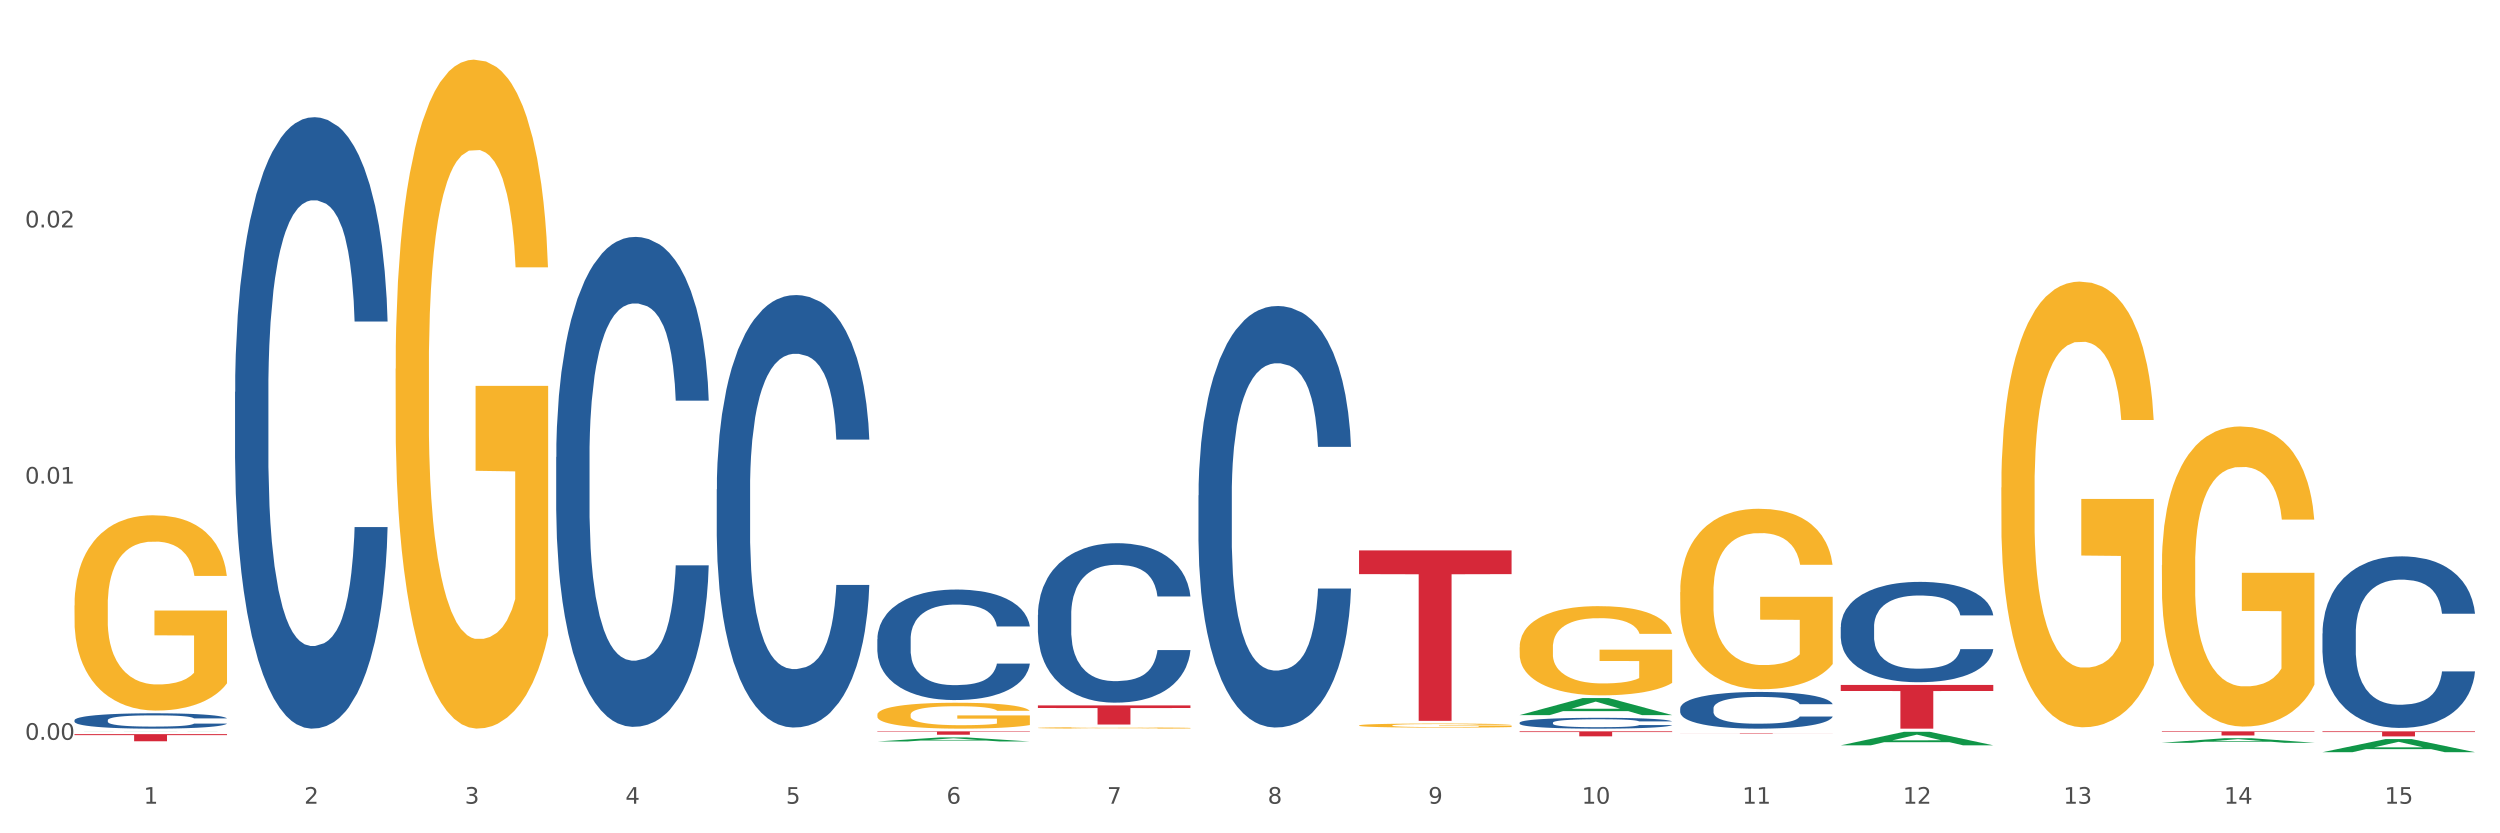
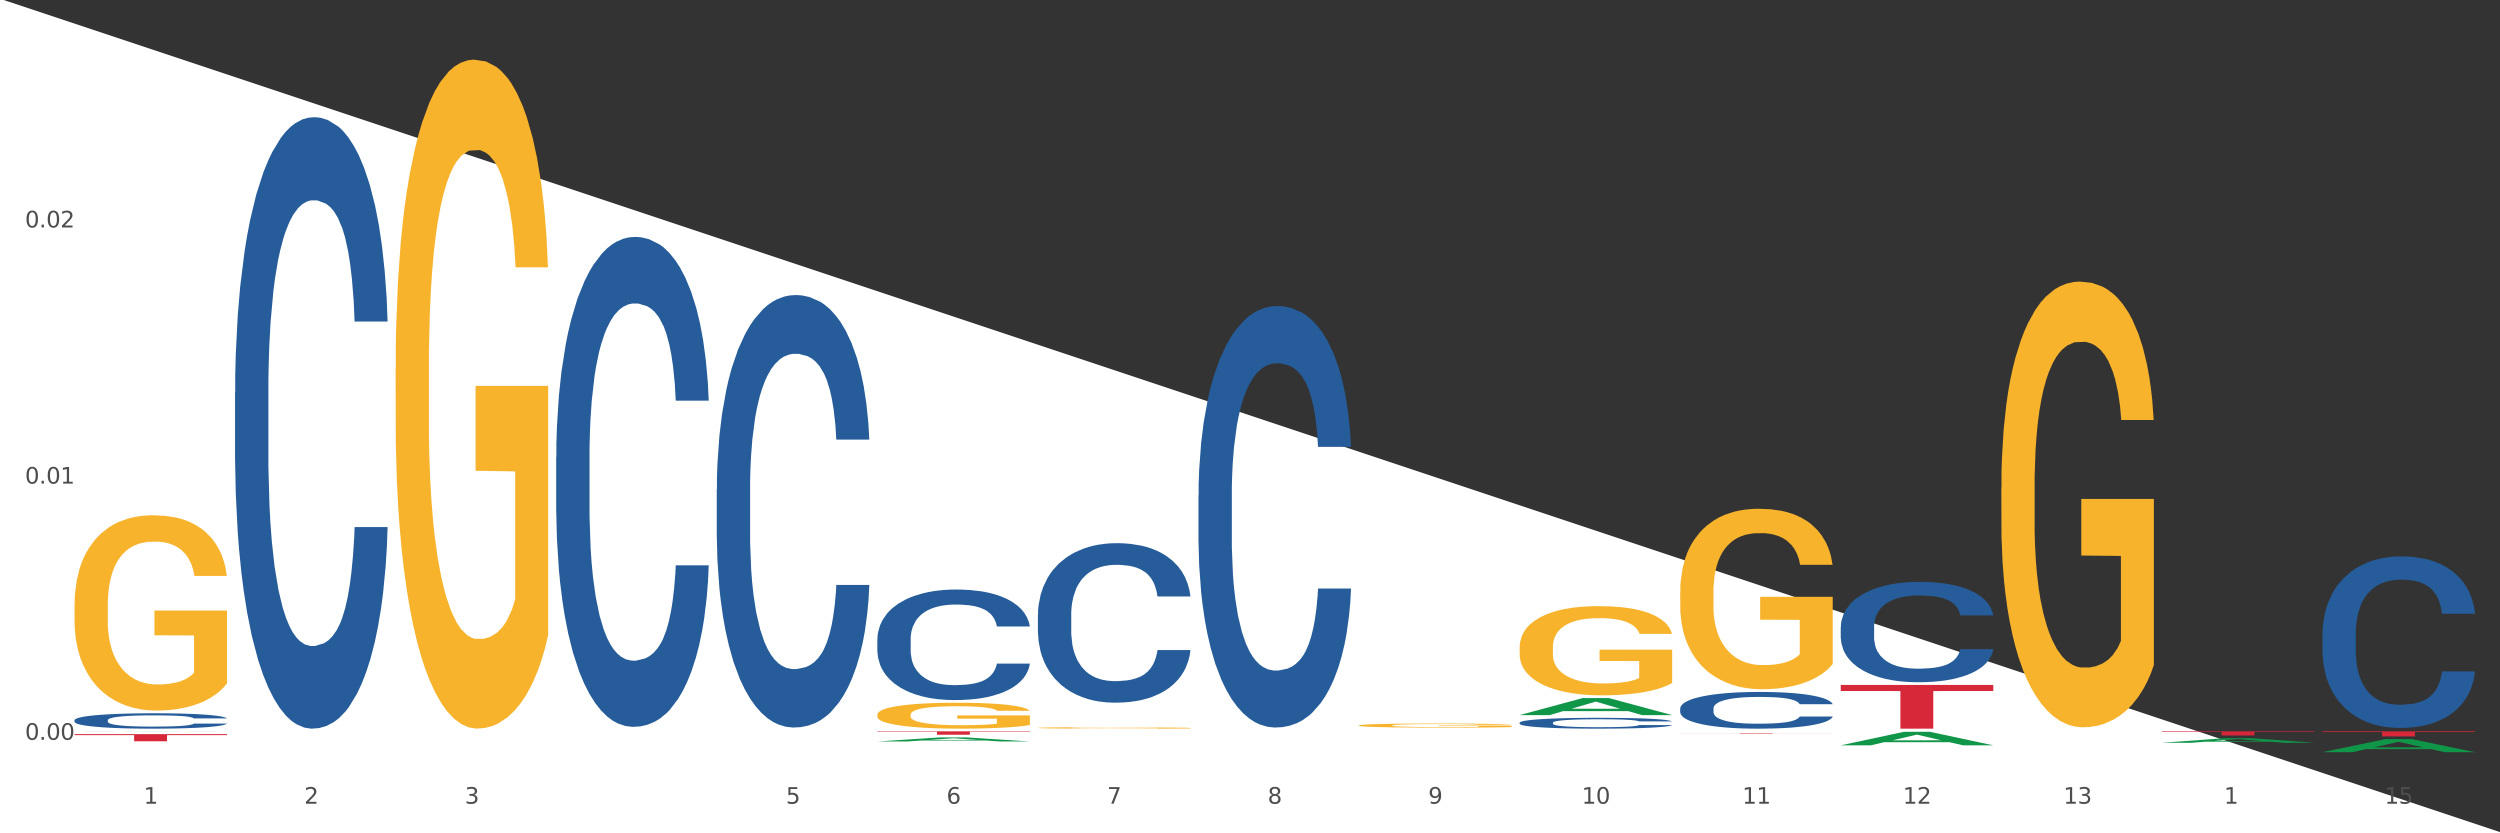
<svg xmlns="http://www.w3.org/2000/svg" xmlns:xlink="http://www.w3.org/1999/xlink" width="1080pt" height="360pt" viewBox="0 0 1080 360" version="1.1">
  <rect x="0" y="0" width="1080" height="360" fill="#333333" stroke="none" />
  <defs>
    <style type="text/css">*{stroke-linejoin: round; stroke-linecap: butt}</style>
  </defs>
  <g id="figure_1">
    <g id="patch_1">
-       <path d="M 0 360  L 1080 360  L 1080 0  L 0 0  z " style="fill: #ffffff; stroke: #ffffff; stroke-linejoin: miter" />
+       <path d="M 0 360  L 1080 360  L 0 0  z " style="fill: #ffffff; stroke: #ffffff; stroke-linejoin: miter" />
    </g>
    <g id="axes_1">
      <g id="matplotlib.axis_1">
        <g id="xtick_1">
          <g id="text_1">
            <g style="fill: #4d4d4d" transform="translate(62.07 347.204) scale(0.096 -0.096)">
              <defs>
                <path id="DejaVuSans-31" d="M 794 531  L 1825 531  L 1825 4091  L 703 3866  L 703 4441  L 1819 4666  L 2450 4666  L 2450 531  L 3481 531  L 3481 0  L 794 0  L 794 531  z " transform="scale(0.016)" />
              </defs>
              <use xlink:href="#DejaVuSans-31" />
            </g>
          </g>
        </g>
        <g id="xtick_2">
          <g id="text_2">
            <g style="fill: #4d4d4d" transform="translate(131.436 347.204) scale(0.096 -0.096)">
              <defs>
                <path id="DejaVuSans-32" d="M 1228 531  L 3431 531  L 3431 0  L 469 0  L 469 531  Q 828 903 1448 1529  Q 2069 2156 2228 2338  Q 2531 2678 2651 2914  Q 2772 3150 2772 3378  Q 2772 3750 2511 3984  Q 2250 4219 1831 4219  Q 1534 4219 1204 4116  Q 875 4013 500 3803  L 500 4441  Q 881 4594 1212 4672  Q 1544 4750 1819 4750  Q 2544 4750 2975 4387  Q 3406 4025 3406 3419  Q 3406 3131 3298 2873  Q 3191 2616 2906 2266  Q 2828 2175 2409 1742  Q 1991 1309 1228 531  z " transform="scale(0.016)" />
              </defs>
              <use xlink:href="#DejaVuSans-32" />
            </g>
          </g>
        </g>
        <g id="xtick_3">
          <g id="text_3">
            <g style="fill: #4d4d4d" transform="translate(200.802 347.204) scale(0.096 -0.096)">
              <defs>
                <path id="DejaVuSans-33" d="M 2597 2516  Q 3050 2419 3304 2112  Q 3559 1806 3559 1356  Q 3559 666 3084 287  Q 2609 -91 1734 -91  Q 1441 -91 1130 -33  Q 819 25 488 141  L 488 750  Q 750 597 1062 519  Q 1375 441 1716 441  Q 2309 441 2620 675  Q 2931 909 2931 1356  Q 2931 1769 2642 2001  Q 2353 2234 1838 2234  L 1294 2234  L 1294 2753  L 1863 2753  Q 2328 2753 2575 2939  Q 2822 3125 2822 3475  Q 2822 3834 2567 4026  Q 2313 4219 1838 4219  Q 1578 4219 1281 4162  Q 984 4106 628 3988  L 628 4550  Q 988 4650 1302 4700  Q 1616 4750 1894 4750  Q 2613 4750 3031 4423  Q 3450 4097 3450 3541  Q 3450 3153 3228 2886  Q 3006 2619 2597 2516  z " transform="scale(0.016)" />
              </defs>
              <use xlink:href="#DejaVuSans-33" />
            </g>
          </g>
        </g>
        <g id="xtick_4">
          <g id="text_4">
            <g style="fill: #4d4d4d" transform="translate(270.169 347.204) scale(0.096 -0.096)">
              <defs>
-                 <path id="DejaVuSans-34" d="M 2419 4116  L 825 1625  L 2419 1625  L 2419 4116  z M 2253 4666  L 3047 4666  L 3047 1625  L 3713 1625  L 3713 1100  L 3047 1100  L 3047 0  L 2419 0  L 2419 1100  L 313 1100  L 313 1709  L 2253 4666  z " transform="scale(0.016)" />
-               </defs>
+                 </defs>
              <use xlink:href="#DejaVuSans-34" />
            </g>
          </g>
        </g>
        <g id="xtick_5">
          <g id="text_5">
            <g style="fill: #4d4d4d" transform="translate(339.535 347.204) scale(0.096 -0.096)">
              <defs>
                <path id="DejaVuSans-35" d="M 691 4666  L 3169 4666  L 3169 4134  L 1269 4134  L 1269 2991  Q 1406 3038 1543 3061  Q 1681 3084 1819 3084  Q 2600 3084 3056 2656  Q 3513 2228 3513 1497  Q 3513 744 3044 326  Q 2575 -91 1722 -91  Q 1428 -91 1123 -41  Q 819 9 494 109  L 494 744  Q 775 591 1075 516  Q 1375 441 1709 441  Q 2250 441 2565 725  Q 2881 1009 2881 1497  Q 2881 1984 2565 2268  Q 2250 2553 1709 2553  Q 1456 2553 1204 2497  Q 953 2441 691 2322  L 691 4666  z " transform="scale(0.016)" />
              </defs>
              <use xlink:href="#DejaVuSans-35" />
            </g>
          </g>
        </g>
        <g id="xtick_6">
          <g id="text_6">
            <g style="fill: #4d4d4d" transform="translate(408.901 347.204) scale(0.096 -0.096)">
              <defs>
                <path id="DejaVuSans-36" d="M 2113 2584  Q 1688 2584 1439 2293  Q 1191 2003 1191 1497  Q 1191 994 1439 701  Q 1688 409 2113 409  Q 2538 409 2786 701  Q 3034 994 3034 1497  Q 3034 2003 2786 2293  Q 2538 2584 2113 2584  z M 3366 4563  L 3366 3988  Q 3128 4100 2886 4159  Q 2644 4219 2406 4219  Q 1781 4219 1451 3797  Q 1122 3375 1075 2522  Q 1259 2794 1537 2939  Q 1816 3084 2150 3084  Q 2853 3084 3261 2657  Q 3669 2231 3669 1497  Q 3669 778 3244 343  Q 2819 -91 2113 -91  Q 1303 -91 875 529  Q 447 1150 447 2328  Q 447 3434 972 4092  Q 1497 4750 2381 4750  Q 2619 4750 2861 4703  Q 3103 4656 3366 4563  z " transform="scale(0.016)" />
              </defs>
              <use xlink:href="#DejaVuSans-36" />
            </g>
          </g>
        </g>
        <g id="xtick_7">
          <g id="text_7">
            <g style="fill: #4d4d4d" transform="translate(478.267 347.204) scale(0.096 -0.096)">
              <defs>
                <path id="DejaVuSans-37" d="M 525 4666  L 3525 4666  L 3525 4397  L 1831 0  L 1172 0  L 2766 4134  L 525 4134  L 525 4666  z " transform="scale(0.016)" />
              </defs>
              <use xlink:href="#DejaVuSans-37" />
            </g>
          </g>
        </g>
        <g id="xtick_8">
          <g id="text_8">
            <g style="fill: #4d4d4d" transform="translate(547.634 347.204) scale(0.096 -0.096)">
              <defs>
                <path id="DejaVuSans-38" d="M 2034 2216  Q 1584 2216 1326 1975  Q 1069 1734 1069 1313  Q 1069 891 1326 650  Q 1584 409 2034 409  Q 2484 409 2743 651  Q 3003 894 3003 1313  Q 3003 1734 2745 1975  Q 2488 2216 2034 2216  z M 1403 2484  Q 997 2584 770 2862  Q 544 3141 544 3541  Q 544 4100 942 4425  Q 1341 4750 2034 4750  Q 2731 4750 3128 4425  Q 3525 4100 3525 3541  Q 3525 3141 3298 2862  Q 3072 2584 2669 2484  Q 3125 2378 3379 2068  Q 3634 1759 3634 1313  Q 3634 634 3220 271  Q 2806 -91 2034 -91  Q 1263 -91 848 271  Q 434 634 434 1313  Q 434 1759 690 2068  Q 947 2378 1403 2484  z M 1172 3481  Q 1172 3119 1398 2916  Q 1625 2713 2034 2713  Q 2441 2713 2670 2916  Q 2900 3119 2900 3481  Q 2900 3844 2670 4047  Q 2441 4250 2034 4250  Q 1625 4250 1398 4047  Q 1172 3844 1172 3481  z " transform="scale(0.016)" />
              </defs>
              <use xlink:href="#DejaVuSans-38" />
            </g>
          </g>
        </g>
        <g id="xtick_9">
          <g id="text_9">
            <g style="fill: #4d4d4d" transform="translate(617 347.204) scale(0.096 -0.096)">
              <defs>
                <path id="DejaVuSans-39" d="M 703 97  L 703 672  Q 941 559 1184 500  Q 1428 441 1663 441  Q 2288 441 2617 861  Q 2947 1281 2994 2138  Q 2813 1869 2534 1725  Q 2256 1581 1919 1581  Q 1219 1581 811 2004  Q 403 2428 403 3163  Q 403 3881 828 4315  Q 1253 4750 1959 4750  Q 2769 4750 3195 4129  Q 3622 3509 3622 2328  Q 3622 1225 3098 567  Q 2575 -91 1691 -91  Q 1453 -91 1209 -44  Q 966 3 703 97  z M 1959 2075  Q 2384 2075 2632 2365  Q 2881 2656 2881 3163  Q 2881 3666 2632 3958  Q 2384 4250 1959 4250  Q 1534 4250 1286 3958  Q 1038 3666 1038 3163  Q 1038 2656 1286 2365  Q 1534 2075 1959 2075  z " transform="scale(0.016)" />
              </defs>
              <use xlink:href="#DejaVuSans-39" />
            </g>
          </g>
        </g>
        <g id="xtick_10">
          <g id="text_10">
            <g style="fill: #4d4d4d" transform="translate(683.312 347.204) scale(0.096 -0.096)">
              <defs>
                <path id="DejaVuSans-30" d="M 2034 4250  Q 1547 4250 1301 3770  Q 1056 3291 1056 2328  Q 1056 1369 1301 889  Q 1547 409 2034 409  Q 2525 409 2770 889  Q 3016 1369 3016 2328  Q 3016 3291 2770 3770  Q 2525 4250 2034 4250  z M 2034 4750  Q 2819 4750 3233 4129  Q 3647 3509 3647 2328  Q 3647 1150 3233 529  Q 2819 -91 2034 -91  Q 1250 -91 836 529  Q 422 1150 422 2328  Q 422 3509 836 4129  Q 1250 4750 2034 4750  z " transform="scale(0.016)" />
              </defs>
              <use xlink:href="#DejaVuSans-31" />
              <use xlink:href="#DejaVuSans-30" transform="translate(63.623 0)" />
            </g>
          </g>
        </g>
        <g id="xtick_11">
          <g id="text_11">
            <g style="fill: #4d4d4d" transform="translate(752.678 347.204) scale(0.096 -0.096)">
              <use xlink:href="#DejaVuSans-31" />
              <use xlink:href="#DejaVuSans-31" transform="translate(63.623 0)" />
            </g>
          </g>
        </g>
        <g id="xtick_12">
          <g id="text_12">
            <g style="fill: #4d4d4d" transform="translate(822.044 347.204) scale(0.096 -0.096)">
              <use xlink:href="#DejaVuSans-31" />
              <use xlink:href="#DejaVuSans-32" transform="translate(63.623 0)" />
            </g>
          </g>
        </g>
        <g id="xtick_13">
          <g id="text_13">
            <g style="fill: #4d4d4d" transform="translate(891.411 347.204) scale(0.096 -0.096)">
              <use xlink:href="#DejaVuSans-31" />
              <use xlink:href="#DejaVuSans-33" transform="translate(63.623 0)" />
            </g>
          </g>
        </g>
        <g id="xtick_14">
          <g id="text_14">
            <g style="fill: #4d4d4d" transform="translate(960.777 347.204) scale(0.096 -0.096)">
              <use xlink:href="#DejaVuSans-31" />
              <use xlink:href="#DejaVuSans-34" transform="translate(63.623 0)" />
            </g>
          </g>
        </g>
        <g id="xtick_15">
          <g id="text_15">
            <g style="fill: #4d4d4d" transform="translate(1030.143 347.204) scale(0.096 -0.096)">
              <use xlink:href="#DejaVuSans-31" />
              <use xlink:href="#DejaVuSans-35" transform="translate(63.623 0)" />
            </g>
          </g>
        </g>
        <g id="xtick_16" />
        <g id="xtick_17" />
        <g id="xtick_18" />
        <g id="xtick_19" />
        <g id="xtick_20" />
        <g id="xtick_21" />
        <g id="xtick_22" />
        <g id="xtick_23" />
        <g id="xtick_24" />
        <g id="xtick_25" />
        <g id="xtick_26" />
        <g id="xtick_27" />
        <g id="xtick_28" />
        <g id="xtick_29" />
      </g>
      <g id="matplotlib.axis_2">
        <g id="ytick_1">
          <g id="text_16">
            <g style="fill: #4d4d4d" transform="translate(10.8 319.589) scale(0.096 -0.096)">
              <defs>
                <path id="DejaVuSans-2e" d="M 684 794  L 1344 794  L 1344 0  L 684 0  L 684 794  z " transform="scale(0.016)" />
              </defs>
              <use xlink:href="#DejaVuSans-30" />
              <use xlink:href="#DejaVuSans-2e" transform="translate(63.623 0)" />
              <use xlink:href="#DejaVuSans-30" transform="translate(95.41 0)" />
              <use xlink:href="#DejaVuSans-30" transform="translate(159.033 0)" />
            </g>
          </g>
        </g>
        <g id="ytick_2">
          <g id="text_17">
            <g style="fill: #4d4d4d" transform="translate(10.8 208.922) scale(0.096 -0.096)">
              <use xlink:href="#DejaVuSans-30" />
              <use xlink:href="#DejaVuSans-2e" transform="translate(63.623 0)" />
              <use xlink:href="#DejaVuSans-30" transform="translate(95.41 0)" />
              <use xlink:href="#DejaVuSans-31" transform="translate(159.033 0)" />
            </g>
          </g>
        </g>
        <g id="ytick_3">
          <g id="text_18">
            <g style="fill: #4d4d4d" transform="translate(10.8 98.254) scale(0.096 -0.096)">
              <use xlink:href="#DejaVuSans-30" />
              <use xlink:href="#DejaVuSans-2e" transform="translate(63.623 0)" />
              <use xlink:href="#DejaVuSans-30" transform="translate(95.41 0)" />
              <use xlink:href="#DejaVuSans-32" transform="translate(159.033 0)" />
            </g>
          </g>
        </g>
        <g id="ytick_4" />
        <g id="ytick_5" />
        <g id="ytick_6" />
      </g>
      <g id="PolyCollection_1">
        <path d="M 32.175 315.986  L 32.243 315.986  L 59.417 315.941  L 70.695 315.941  L 98.073 315.986  L 85.029 315.986  L 79.119 315.976  L 51.061 315.976  L 50.857 315.976  L 45.151 315.986  L 32.175 315.986  L 32.175 315.986  L 54.594 315.969  L 75.586 315.969  L 65.192 315.951  L 65.056 315.951  L 64.92 315.951  L 54.526 315.969  L 54.594 315.969  L 32.175 315.986  z " clip-path="url(#pd1d9e67164)" style="fill: #109648" />
        <path d="M 379.006 308.761  L 379.084 308.751  L 379.084 308.383  L 379.24 308.066  L 380.018 307.299  L 381.185 306.666  L 382.04 306.328  L 382.896 306.053  L 383.908 305.777  L 385.152 305.49  L 387.409 305.071  L 388.809 304.857  L 390.521 304.632  L 393.633 304.305  L 395.889 304.121  L 398.223 303.968  L 402.035 303.784  L 404.525 303.702  L 407.17 303.641  L 410.36 303.6  L 412.772 303.589  L 418.062 303.62  L 422.575 303.712  L 424.753 303.784  L 427.554 303.906  L 429.032 303.988  L 431.444 304.152  L 433.934 304.366  L 435.646 304.55  L 438.213 304.898  L 440.158 305.245  L 441.948 305.674  L 442.881 305.971  L 443.581 306.247  L 444.204 306.564  L 444.826 307.064  L 430.822 307.064  L 430.277 306.707  L 429.422 306.369  L 428.177 306.042  L 427.087 305.838  L 425.22 305.582  L 423.509 305.419  L 421.719 305.296  L 419.541 305.194  L 417.829 305.143  L 415.417 305.102  L 410.671 305.112  L 407.481 305.194  L 405.303 305.296  L 403.903 305.388  L 402.658 305.49  L 401.257 305.634  L 399.624 305.848  L 398.456 306.042  L 397.289 306.288  L 396.356 306.533  L 395.5 306.819  L 394.8 307.126  L 394.255 307.442  L 393.788 307.831  L 393.399 308.475  L 393.399 309.875  L 393.555 310.192  L 393.944 310.611  L 394.411 310.928  L 395.189 311.306  L 395.889 311.561  L 397.212 311.929  L 398.69 312.236  L 399.857 312.43  L 401.024 312.593  L 403.047 312.818  L 405.303 313.002  L 407.248 313.115  L 409.893 313.217  L 411.683 313.258  L 413.239 313.278  L 417.051 313.278  L 419.774 313.248  L 422.808 313.176  L 425.142 313.084  L 427.087 312.972  L 429.266 312.788  L 430.666 312.614  L 430.666 310.478  L 413.55 310.468  L 413.55 309.047  L 444.904 309.047  L 444.904 313.217  L 443.581 313.432  L 442.103 313.626  L 440.547 313.799  L 438.213 314.014  L 435.412 314.218  L 432.923 314.362  L 430.277 314.484  L 427.165 314.597  L 423.12 314.699  L 420.63 314.74  L 417.518 314.77  L 413.861 314.781  L 410.671 314.76  L 407.559 314.709  L 404.292 314.617  L 401.102 314.484  L 398.69 314.351  L 396.278 314.188  L 393.711 313.973  L 391.688 313.769  L 390.132 313.585  L 388.42 313.35  L 386.553 313.043  L 385.152 312.767  L 383.908 312.481  L 382.585 312.113  L 381.651 311.796  L 380.718 311.398  L 380.173 311.101  L 379.551 310.641  L 379.084 309.998  L 379.006 308.761  z " clip-path="url(#pd1d9e67164)" style="fill: #f7b32b" />
        <path d="M 379.006 315.941  L 444.904 315.941  L 444.904 316.143  L 418.982 316.144  L 418.982 317.391  L 404.772 317.391  L 404.772 316.144  L 379.006 316.143  L 379.006 315.943  L 379.006 315.941  z " clip-path="url(#pd1d9e67164)" style="fill: #d62839" />
        <path d="M 587.105 313.387  L 587.183 313.385  L 587.183 313.327  L 587.338 313.277  L 588.116 313.156  L 589.283 313.056  L 590.139 313.002  L 590.995 312.959  L 592.006 312.915  L 593.251 312.87  L 595.507 312.804  L 596.908 312.77  L 598.619 312.734  L 601.731 312.683  L 603.988 312.654  L 606.322 312.629  L 610.134 312.6  L 612.624 312.587  L 615.269 312.578  L 618.459 312.571  L 620.871 312.57  L 626.161 312.575  L 630.674 312.589  L 632.852 312.6  L 635.653 312.62  L 637.131 312.633  L 639.543 312.658  L 642.033 312.692  L 643.744 312.721  L 646.312 312.776  L 648.257 312.831  L 650.046 312.899  L 650.98 312.946  L 651.68 312.989  L 652.302 313.039  L 652.925 313.119  L 638.921 313.119  L 638.376 313.062  L 637.52 313.009  L 636.275 312.957  L 635.186 312.925  L 633.319 312.884  L 631.607 312.859  L 629.818 312.839  L 627.639 312.823  L 625.928 312.815  L 623.516 312.809  L 618.77 312.81  L 615.58 312.823  L 613.402 312.839  L 612.001 312.854  L 610.756 312.87  L 609.356 312.893  L 607.722 312.926  L 606.555 312.957  L 605.388 312.996  L 604.455 313.035  L 603.599 313.08  L 602.898 313.128  L 602.354 313.178  L 601.887 313.24  L 601.498 313.341  L 601.498 313.563  L 601.654 313.613  L 602.043 313.679  L 602.509 313.729  L 603.287 313.789  L 603.988 313.829  L 605.31 313.887  L 606.789 313.936  L 607.956 313.966  L 609.123 313.992  L 611.145 314.028  L 613.402 314.057  L 615.347 314.074  L 617.992 314.091  L 619.781 314.097  L 621.337 314.1  L 625.15 314.1  L 627.873 314.095  L 630.907 314.084  L 633.241 314.07  L 635.186 314.052  L 637.365 314.023  L 638.765 313.995  L 638.765 313.658  L 621.649 313.656  L 621.649 313.432  L 653.003 313.432  L 653.003 314.091  L 651.68 314.124  L 650.202 314.155  L 648.646 314.183  L 646.312 314.216  L 643.511 314.249  L 641.021 314.271  L 638.376 314.291  L 635.264 314.308  L 631.218 314.325  L 628.729 314.331  L 625.617 314.336  L 621.96 314.338  L 618.77 314.334  L 615.658 314.326  L 612.39 314.312  L 609.2 314.291  L 606.789 314.27  L 604.377 314.244  L 601.809 314.21  L 599.786 314.178  L 598.23 314.149  L 596.519 314.112  L 594.652 314.063  L 593.251 314.019  L 592.006 313.974  L 590.684 313.916  L 589.75 313.866  L 588.816 313.803  L 588.272 313.756  L 587.649 313.684  L 587.183 313.582  L 587.105 313.387  z " clip-path="url(#pd1d9e67164)" style="fill: #f7b32b" />
        <path d="M 656.471 279.662  L 656.549 279.627  L 656.549 278.36  L 656.704 277.269  L 657.482 274.629  L 658.649 272.446  L 659.505 271.285  L 660.361 270.334  L 661.372 269.384  L 662.617 268.398  L 664.874 266.955  L 666.274 266.216  L 667.986 265.441  L 671.098 264.315  L 673.354 263.681  L 675.688 263.153  L 679.5 262.52  L 681.99 262.238  L 684.635 262.027  L 687.825 261.886  L 690.237 261.851  L 695.527 261.956  L 700.04 262.273  L 702.218 262.52  L 705.019 262.942  L 706.497 263.224  L 708.909 263.787  L 711.399 264.526  L 713.111 265.16  L 715.678 266.356  L 717.623 267.553  L 719.412 269.032  L 720.346 270.053  L 721.046 271.003  L 721.669 272.094  L 722.291 273.819  L 708.287 273.819  L 707.742 272.587  L 706.886 271.425  L 705.642 270.299  L 704.552 269.595  L 702.685 268.715  L 700.973 268.152  L 699.184 267.729  L 697.006 267.377  L 695.294 267.201  L 692.882 267.06  L 688.136 267.096  L 684.946 267.377  L 682.768 267.729  L 681.367 268.046  L 680.123 268.398  L 678.722 268.891  L 677.088 269.63  L 675.921 270.299  L 674.754 271.144  L 673.821 271.989  L 672.965 272.974  L 672.265 274.03  L 671.72 275.121  L 671.253 276.459  L 670.864 278.677  L 670.864 283.499  L 671.02 284.59  L 671.409 286.034  L 671.876 287.125  L 672.654 288.427  L 673.354 289.307  L 674.677 290.575  L 676.155 291.631  L 677.322 292.299  L 678.489 292.863  L 680.512 293.637  L 682.768 294.271  L 684.713 294.658  L 687.358 295.01  L 689.148 295.151  L 690.704 295.221  L 694.516 295.221  L 697.239 295.116  L 700.273 294.869  L 702.607 294.552  L 704.552 294.165  L 706.731 293.531  L 708.131 292.933  L 708.131 285.576  L 691.015 285.541  L 691.015 280.648  L 722.369 280.648  L 722.369 295.01  L 721.046 295.749  L 719.568 296.418  L 718.012 297.016  L 715.678 297.756  L 712.877 298.46  L 710.387 298.952  L 707.742 299.375  L 704.63 299.762  L 700.584 300.114  L 698.095 300.255  L 694.983 300.36  L 691.326 300.396  L 688.136 300.325  L 685.024 300.149  L 681.756 299.832  L 678.567 299.375  L 676.155 298.917  L 673.743 298.354  L 671.175 297.615  L 669.153 296.911  L 667.597 296.277  L 665.885 295.468  L 664.018 294.412  L 662.617 293.461  L 661.372 292.475  L 660.05 291.208  L 659.116 290.117  L 658.183 288.744  L 657.638 287.723  L 657.016 286.139  L 656.549 283.922  L 656.471 279.662  z " clip-path="url(#pd1d9e67164)" style="fill: #f7b32b" />
        <path d="M 725.837 255.815  L 725.915 255.743  L 725.915 253.18  L 726.071 250.972  L 726.849 245.631  L 728.016 241.216  L 728.871 238.866  L 729.727 236.943  L 730.739 235.02  L 731.984 233.026  L 734.24 230.106  L 735.64 228.611  L 737.352 227.044  L 740.464 224.765  L 742.72 223.483  L 745.054 222.415  L 748.866 221.133  L 751.356 220.563  L 754.001 220.136  L 757.191 219.851  L 759.603 219.78  L 764.894 219.994  L 769.406 220.635  L 771.585 221.133  L 774.385 221.988  L 775.864 222.557  L 778.275 223.697  L 780.765 225.192  L 782.477 226.474  L 785.044 228.895  L 786.989 231.317  L 788.779 234.308  L 789.712 236.373  L 790.412 238.296  L 791.035 240.504  L 791.657 243.993  L 777.653 243.993  L 777.108 241.501  L 776.253 239.15  L 775.008 236.872  L 773.919 235.447  L 772.051 233.667  L 770.34 232.527  L 768.55 231.673  L 766.372 230.961  L 764.66 230.605  L 762.248 230.32  L 757.502 230.391  L 754.313 230.961  L 752.134 231.673  L 750.734 232.314  L 749.489 233.026  L 748.088 234.023  L 746.455 235.518  L 745.288 236.872  L 744.121 238.581  L 743.187 240.29  L 742.331 242.284  L 741.631 244.42  L 741.086 246.628  L 740.62 249.334  L 740.23 253.821  L 740.23 263.577  L 740.386 265.785  L 740.775 268.705  L 741.242 270.912  L 742.02 273.547  L 742.72 275.328  L 744.043 277.891  L 745.521 280.028  L 746.688 281.381  L 747.855 282.52  L 749.878 284.087  L 752.134 285.369  L 754.079 286.152  L 756.724 286.864  L 758.514 287.149  L 760.07 287.292  L 763.882 287.292  L 766.605 287.078  L 769.639 286.58  L 771.974 285.939  L 773.919 285.155  L 776.097 283.873  L 777.497 282.663  L 777.497 267.779  L 760.381 267.708  L 760.381 257.809  L 791.735 257.809  L 791.735 286.864  L 790.412 288.36  L 788.934 289.713  L 787.378 290.924  L 785.044 292.419  L 782.243 293.843  L 779.754 294.84  L 777.108 295.695  L 773.996 296.478  L 769.951 297.191  L 767.461 297.475  L 764.349 297.689  L 760.692 297.76  L 757.502 297.618  L 754.39 297.262  L 751.123 296.621  L 747.933 295.695  L 745.521 294.769  L 743.109 293.63  L 740.542 292.134  L 738.519 290.71  L 736.963 289.428  L 735.251 287.79  L 733.384 285.654  L 731.984 283.731  L 730.739 281.737  L 729.416 279.173  L 728.482 276.966  L 727.549 274.188  L 727.004 272.123  L 726.382 268.918  L 725.915 264.432  L 725.837 255.815  z " clip-path="url(#pd1d9e67164)" style="fill: #f7b32b" />
        <path d="M 864.57 210.622  L 864.647 210.447  L 864.647 204.116  L 864.803 198.665  L 865.581 185.476  L 866.748 174.574  L 867.604 168.771  L 868.46 164.023  L 869.471 159.275  L 870.716 154.351  L 872.972 147.141  L 874.373 143.449  L 876.084 139.58  L 879.196 133.953  L 881.453 130.787  L 883.787 128.15  L 887.599 124.984  L 890.089 123.578  L 892.734 122.523  L 895.924 121.819  L 898.336 121.643  L 903.626 122.171  L 908.139 123.754  L 910.317 124.984  L 913.118 127.095  L 914.596 128.501  L 917.008 131.315  L 919.498 135.008  L 921.209 138.173  L 923.777 144.152  L 925.722 150.131  L 927.511 157.516  L 928.445 162.616  L 929.145 167.364  L 929.767 172.815  L 930.39 181.432  L 916.385 181.432  L 915.841 175.277  L 914.985 169.474  L 913.74 163.847  L 912.651 160.33  L 910.784 155.934  L 909.072 153.12  L 907.283 151.01  L 905.104 149.251  L 903.393 148.372  L 900.981 147.669  L 896.235 147.845  L 893.045 149.251  L 890.867 151.01  L 889.466 152.593  L 888.221 154.351  L 886.821 156.813  L 885.187 160.506  L 884.02 163.847  L 882.853 168.067  L 881.919 172.288  L 881.064 177.211  L 880.363 182.487  L 879.819 187.938  L 879.352 194.62  L 878.963 205.699  L 878.963 229.79  L 879.119 235.241  L 879.508 242.451  L 879.974 247.902  L 880.752 254.408  L 881.453 258.805  L 882.775 265.135  L 884.253 270.411  L 885.42 273.752  L 886.587 276.565  L 888.61 280.434  L 890.867 283.599  L 892.812 285.534  L 895.457 287.292  L 897.246 287.995  L 898.802 288.347  L 902.615 288.347  L 905.338 287.82  L 908.372 286.589  L 910.706 285.006  L 912.651 283.072  L 914.829 279.906  L 916.23 276.917  L 916.23 240.165  L 899.114 239.989  L 899.114 215.546  L 930.468 215.546  L 930.468 287.292  L 929.145 290.985  L 927.667 294.326  L 926.111 297.315  L 923.777 301.008  L 920.976 304.525  L 918.486 306.987  L 915.841 309.097  L 912.729 311.031  L 908.683 312.79  L 906.193 313.493  L 903.081 314.021  L 899.425 314.197  L 896.235 313.845  L 893.123 312.966  L 889.855 311.383  L 886.665 309.097  L 884.253 306.811  L 881.842 303.998  L 879.274 300.305  L 877.251 296.788  L 875.695 293.623  L 873.984 289.578  L 872.116 284.303  L 870.716 279.555  L 869.471 274.631  L 868.149 268.3  L 867.215 262.849  L 866.281 255.991  L 865.737 250.892  L 865.114 242.978  L 864.647 231.9  L 864.57 210.622  z " clip-path="url(#pd1d9e67164)" style="fill: #f7b32b" />
-         <path d="M 933.936 244.138  L 934.014 244.019  L 934.014 239.756  L 934.169 236.086  L 934.947 227.204  L 936.114 219.863  L 936.97 215.955  L 937.826 212.758  L 938.837 209.561  L 940.082 206.245  L 942.338 201.39  L 943.739 198.903  L 945.45 196.298  L 948.563 192.509  L 950.819 190.377  L 953.153 188.601  L 956.965 186.47  L 959.455 185.522  L 962.1 184.812  L 965.29 184.338  L 967.702 184.22  L 972.992 184.575  L 977.505 185.641  L 979.683 186.47  L 982.484 187.891  L 983.962 188.838  L 986.374 190.732  L 988.864 193.219  L 990.575 195.351  L 993.143 199.377  L 995.088 203.403  L 996.877 208.376  L 997.811 211.81  L 998.511 215.008  L 999.134 218.679  L 999.756 224.481  L 985.752 224.481  L 985.207 220.336  L 984.351 216.429  L 983.106 212.639  L 982.017 210.271  L 980.15 207.311  L 978.438 205.416  L 976.649 203.995  L 974.47 202.811  L 972.759 202.219  L 970.347 201.745  L 965.601 201.864  L 962.411 202.811  L 960.233 203.995  L 958.832 205.061  L 957.588 206.245  L 956.187 207.903  L 954.553 210.389  L 953.386 212.639  L 952.219 215.481  L 951.286 218.323  L 950.43 221.639  L 949.73 225.191  L 949.185 228.862  L 948.718 233.362  L 948.329 240.822  L 948.329 257.045  L 948.485 260.716  L 948.874 265.571  L 949.341 269.242  L 950.119 273.623  L 950.819 276.584  L 952.141 280.847  L 953.62 284.399  L 954.787 286.649  L 955.954 288.544  L 957.977 291.149  L 960.233 293.28  L 962.178 294.583  L 964.823 295.767  L 966.613 296.241  L 968.169 296.477  L 971.981 296.477  L 974.704 296.122  L 977.738 295.293  L 980.072 294.227  L 982.017 292.925  L 984.196 290.793  L 985.596 288.78  L 985.596 264.032  L 968.48 263.913  L 968.48 247.453  L 999.834 247.453  L 999.834 295.767  L 998.511 298.254  L 997.033 300.503  L 995.477 302.517  L 993.143 305.003  L 990.342 307.372  L 987.852 309.029  L 985.207 310.45  L 982.095 311.753  L 978.049 312.937  L 975.56 313.411  L 972.448 313.766  L 968.791 313.884  L 965.601 313.648  L 962.489 313.056  L 959.221 311.99  L 956.032 310.45  L 953.62 308.911  L 951.208 307.016  L 948.64 304.53  L 946.618 302.161  L 945.061 300.03  L 943.35 297.306  L 941.483 293.754  L 940.082 290.557  L 938.837 287.241  L 937.515 282.978  L 936.581 279.307  L 935.648 274.689  L 935.103 271.255  L 934.48 265.926  L 934.014 258.466  L 933.936 244.138  z " clip-path="url(#pd1d9e67164)" style="fill: #f7b32b" />
        <path d="M 309.64 211.407  L 309.718 211.237  L 309.718 206.459  L 309.951 199.975  L 310.808 188.032  L 311.899 178.989  L 313.768 168.41  L 314.781 163.974  L 316.105 159.025  L 318.831 151.006  L 321.947 144.181  L 324.128 140.427  L 325.764 138.038  L 329.425 133.773  L 331.528 131.896  L 333.709 130.36  L 335.578 129.337  L 338.694 128.142  L 341.187 127.63  L 344.069 127.46  L 346.484 127.63  L 349.677 128.313  L 354.351 130.36  L 356.142 131.555  L 358.557 133.602  L 361.05 136.332  L 363.075 139.062  L 365.412 142.987  L 367.826 148.105  L 370.163 154.589  L 371.799 160.561  L 373.123 166.874  L 374.291 174.552  L 375.148 182.913  L 375.538 189.909  L 361.283 189.909  L 360.894 183.595  L 360.115 176.77  L 359.336 172.164  L 358.479 168.41  L 357.155 164.144  L 355.987 161.414  L 354.039 158.172  L 352.248 156.125  L 350.768 154.93  L 348.976 153.907  L 345.159 152.883  L 342.433 152.883  L 340.719 153.224  L 338.616 154.077  L 336.825 155.272  L 334.722 157.319  L 333.086 159.537  L 331.45 162.438  L 330.515 164.485  L 329.113 168.239  L 328.179 171.31  L 326.932 176.6  L 326.231 180.354  L 324.985 190.079  L 324.44 197.245  L 324.206 202.194  L 324.05 207.654  L 324.05 234.271  L 324.518 246.215  L 324.907 251.334  L 325.53 257.135  L 326.699 264.643  L 328.412 271.979  L 330.204 277.269  L 331.684 280.511  L 333.086 282.899  L 334.488 284.776  L 336.202 286.483  L 337.604 287.506  L 339.707 288.53  L 342.199 289.042  L 344.147 289.042  L 348.119 288.189  L 349.911 287.336  L 351.624 286.141  L 353.494 284.264  L 354.974 282.217  L 355.831 280.681  L 357.233 277.439  L 358.323 274.027  L 359.258 270.103  L 359.881 266.69  L 360.582 261.571  L 361.127 255.77  L 361.283 252.699  L 375.538 252.699  L 375.226 258.841  L 374.681 264.813  L 373.59 272.833  L 372.734 277.439  L 371.409 283.07  L 370.007 287.848  L 368.06 293.137  L 366.268 297.061  L 364.399 300.474  L 362.374 303.545  L 358.713 307.811  L 357.389 309.005  L 354.584 311.053  L 352.403 312.247  L 349.21 313.441  L 345.938 314.124  L 342.511 314.295  L 339.473 313.953  L 336.124 312.93  L 334.021 311.906  L 331.684 310.37  L 328.957 307.981  L 326.387 305.081  L 323.972 301.668  L 321.713 297.744  L 319.61 293.308  L 316.884 285.971  L 314.859 278.804  L 313.379 272.15  L 312.366 266.519  L 311.354 259.353  L 310.808 254.405  L 309.951 242.461  L 309.64 231.371  L 309.64 211.407  z " clip-path="url(#pd1d9e67164)" style="fill: #255c99" />
        <path d="M 240.274 197.443  L 240.352 197.249  L 240.352 191.837  L 240.585 184.491  L 241.442 170.96  L 242.533 160.715  L 244.402 148.73  L 245.415 143.704  L 246.739 138.098  L 249.465 129.013  L 252.581 121.281  L 254.762 117.028  L 256.398 114.322  L 260.059 109.489  L 262.162 107.363  L 264.343 105.623  L 266.212 104.463  L 269.328 103.11  L 271.821 102.53  L 274.703 102.337  L 277.117 102.53  L 280.311 103.304  L 284.985 105.623  L 286.776 106.976  L 289.191 109.296  L 291.683 112.389  L 293.709 115.482  L 296.045 119.928  L 298.46 125.727  L 300.797 133.072  L 302.433 139.838  L 303.757 146.99  L 304.925 155.689  L 305.782 165.161  L 306.172 173.086  L 291.917 173.086  L 291.528 165.934  L 290.749 158.202  L 289.97 152.983  L 289.113 148.73  L 287.789 143.897  L 286.62 140.805  L 284.673 137.132  L 282.881 134.812  L 281.401 133.459  L 279.61 132.299  L 275.793 131.139  L 273.067 131.139  L 271.353 131.526  L 269.25 132.493  L 267.458 133.846  L 265.355 136.165  L 263.72 138.678  L 262.084 141.964  L 261.149 144.284  L 259.747 148.537  L 258.812 152.016  L 257.566 158.009  L 256.865 162.261  L 255.619 173.28  L 255.073 181.398  L 254.84 187.004  L 254.684 193.19  L 254.684 223.346  L 255.151 236.877  L 255.541 242.676  L 256.164 249.248  L 257.332 257.754  L 259.046 266.066  L 260.838 272.058  L 262.318 275.731  L 263.72 278.437  L 265.122 280.564  L 266.835 282.497  L 268.237 283.656  L 270.341 284.816  L 272.833 285.396  L 274.78 285.396  L 278.753 284.43  L 280.545 283.463  L 282.258 282.11  L 284.128 279.984  L 285.608 277.664  L 286.465 275.924  L 287.867 272.252  L 288.957 268.385  L 289.892 263.939  L 290.515 260.073  L 291.216 254.274  L 291.761 247.702  L 291.917 244.222  L 306.172 244.222  L 305.86 251.181  L 305.315 257.947  L 304.224 267.032  L 303.367 272.252  L 302.043 278.631  L 300.641 284.043  L 298.694 290.036  L 296.902 294.482  L 295.033 298.348  L 293.008 301.827  L 289.347 306.66  L 288.022 308.013  L 285.218 310.332  L 283.037 311.686  L 279.844 313.039  L 276.572 313.812  L 273.145 314.005  L 270.107 313.619  L 266.757 312.459  L 264.654 311.299  L 262.318 309.559  L 259.591 306.853  L 257.021 303.567  L 254.606 299.701  L 252.347 295.255  L 250.244 290.229  L 247.518 281.917  L 245.493 273.798  L 244.013 266.259  L 243 259.88  L 241.987 251.761  L 241.442 246.155  L 240.585 232.624  L 240.274 220.059  L 240.274 197.443  z " clip-path="url(#pd1d9e67164)" style="fill: #255c99" />
        <path d="M 101.541 169.313  L 101.619 169.072  L 101.619 162.317  L 101.853 153.15  L 102.71 136.263  L 103.8 123.477  L 105.67 108.52  L 106.682 102.248  L 108.006 95.252  L 110.733 83.914  L 113.848 74.264  L 116.029 68.957  L 117.665 65.58  L 121.326 59.549  L 123.429 56.895  L 125.61 54.724  L 127.48 53.276  L 130.595 51.588  L 133.088 50.864  L 135.97 50.623  L 138.385 50.864  L 141.578 51.829  L 146.252 54.724  L 148.044 56.413  L 150.458 59.307  L 152.951 63.167  L 154.976 67.027  L 157.313 72.576  L 159.728 79.813  L 162.064 88.98  L 163.7 97.423  L 165.024 106.349  L 166.193 117.205  L 167.05 129.026  L 167.439 138.917  L 153.185 138.917  L 152.795 129.991  L 152.016 120.341  L 151.237 113.828  L 150.38 108.52  L 149.056 102.489  L 147.888 98.63  L 145.941 94.046  L 144.149 91.151  L 142.669 89.462  L 140.877 88.015  L 137.061 86.568  L 134.334 86.568  L 132.621 87.05  L 130.518 88.256  L 128.726 89.945  L 126.623 92.84  L 124.987 95.976  L 123.351 100.077  L 122.417 102.972  L 121.015 108.279  L 120.08 112.621  L 118.834 120.1  L 118.133 125.407  L 116.886 139.158  L 116.341 149.29  L 116.107 156.286  L 115.952 164.006  L 115.952 201.639  L 116.419 218.526  L 116.808 225.763  L 117.431 233.965  L 118.6 244.58  L 120.314 254.953  L 122.105 262.431  L 123.585 267.015  L 124.987 270.392  L 126.389 273.046  L 128.103 275.458  L 129.505 276.906  L 131.608 278.353  L 134.101 279.077  L 136.048 279.077  L 140.021 277.871  L 141.812 276.665  L 143.526 274.976  L 145.395 272.322  L 146.875 269.427  L 147.732 267.256  L 149.134 262.673  L 150.225 257.848  L 151.159 252.299  L 151.783 247.475  L 152.484 240.237  L 153.029 232.035  L 153.185 227.693  L 167.439 227.693  L 167.128 236.378  L 166.582 244.821  L 165.492 256.159  L 164.635 262.673  L 163.311 270.634  L 161.909 277.388  L 159.961 284.867  L 158.17 290.415  L 156.3 295.24  L 154.275 299.582  L 150.614 305.613  L 149.29 307.302  L 146.486 310.197  L 144.305 311.886  L 141.111 313.574  L 137.84 314.539  L 134.412 314.781  L 131.374 314.298  L 128.025 312.851  L 125.922 311.403  L 123.585 309.232  L 120.859 305.855  L 118.288 301.754  L 115.874 296.929  L 113.615 291.38  L 111.512 285.108  L 108.785 274.735  L 106.76 264.603  L 105.28 255.194  L 104.267 247.233  L 103.255 237.101  L 102.71 230.105  L 101.853 213.219  L 101.541 197.538  L 101.541 169.313  z " clip-path="url(#pd1d9e67164)" style="fill: #255c99" />
        <path d="M 32.175 311.121  L 32.253 311.115  L 32.253 310.945  L 32.487 310.715  L 33.343 310.29  L 34.434 309.968  L 36.303 309.592  L 37.316 309.434  L 38.64 309.259  L 41.366 308.973  L 44.482 308.731  L 46.663 308.597  L 48.299 308.512  L 51.96 308.36  L 54.063 308.294  L 56.244 308.239  L 58.114 308.203  L 61.229 308.16  L 63.722 308.142  L 66.604 308.136  L 69.019 308.142  L 72.212 308.166  L 76.886 308.239  L 78.677 308.282  L 81.092 308.354  L 83.585 308.451  L 85.61 308.549  L 87.947 308.688  L 90.361 308.87  L 92.698 309.101  L 94.334 309.313  L 95.658 309.538  L 96.827 309.811  L 97.683 310.108  L 98.073 310.357  L 83.818 310.357  L 83.429 310.132  L 82.65 309.89  L 81.871 309.726  L 81.014 309.592  L 79.69 309.441  L 78.522 309.343  L 76.574 309.228  L 74.783 309.155  L 73.303 309.113  L 71.511 309.076  L 67.694 309.04  L 64.968 309.04  L 63.255 309.052  L 61.151 309.083  L 59.36 309.125  L 57.257 309.198  L 55.621 309.277  L 53.985 309.38  L 53.05 309.453  L 51.648 309.586  L 50.714 309.695  L 49.467 309.884  L 48.766 310.017  L 47.52 310.363  L 46.975 310.618  L 46.741 310.794  L 46.585 310.988  L 46.585 311.935  L 47.053 312.359  L 47.442 312.541  L 48.065 312.748  L 49.234 313.015  L 50.947 313.276  L 52.739 313.464  L 54.219 313.579  L 55.621 313.664  L 57.023 313.731  L 58.737 313.791  L 60.139 313.828  L 62.242 313.864  L 64.734 313.882  L 66.682 313.882  L 70.654 313.852  L 72.446 313.822  L 74.16 313.779  L 76.029 313.713  L 77.509 313.64  L 78.366 313.585  L 79.768 313.47  L 80.858 313.348  L 81.793 313.209  L 82.416 313.088  L 83.117 312.905  L 83.663 312.699  L 83.818 312.59  L 98.073 312.59  L 97.761 312.808  L 97.216 313.021  L 96.126 313.306  L 95.269 313.47  L 93.945 313.67  L 92.542 313.84  L 90.595 314.028  L 88.804 314.168  L 86.934 314.289  L 84.909 314.398  L 81.248 314.55  L 79.924 314.592  L 77.12 314.665  L 74.939 314.708  L 71.745 314.75  L 68.473 314.774  L 65.046 314.781  L 62.008 314.768  L 58.659 314.732  L 56.556 314.696  L 54.219 314.641  L 51.493 314.556  L 48.922 314.453  L 46.507 314.332  L 44.248 314.192  L 42.145 314.034  L 39.419 313.773  L 37.394 313.518  L 35.914 313.282  L 34.901 313.081  L 33.889 312.827  L 33.343 312.651  L 32.487 312.226  L 32.175 311.831  L 32.175 311.121  z " clip-path="url(#pd1d9e67164)" style="fill: #255c99" />
        <path d="M 32.175 261.585  L 32.253 261.508  L 32.253 258.733  L 32.408 256.344  L 33.186 250.565  L 34.353 245.787  L 35.209 243.244  L 36.065 241.163  L 37.076 239.082  L 38.321 236.924  L 40.578 233.765  L 41.978 232.147  L 43.69 230.451  L 46.802 227.985  L 49.058 226.598  L 51.392 225.442  L 55.204 224.055  L 57.694 223.438  L 60.339 222.976  L 63.529 222.668  L 65.941 222.591  L 71.231 222.822  L 75.744 223.515  L 77.922 224.055  L 80.723 224.98  L 82.201 225.596  L 84.613 226.829  L 87.103 228.447  L 88.815 229.835  L 91.382 232.455  L 93.327 235.075  L 95.116 238.312  L 96.05 240.546  L 96.75 242.627  L 97.373 245.016  L 97.995 248.792  L 83.991 248.792  L 83.446 246.095  L 82.59 243.552  L 81.346 241.086  L 80.256 239.545  L 78.389 237.618  L 76.677 236.385  L 74.888 235.46  L 72.71 234.69  L 70.998 234.304  L 68.586 233.996  L 63.84 234.073  L 60.65 234.69  L 58.472 235.46  L 57.071 236.154  L 55.827 236.924  L 54.426 238.003  L 52.792 239.622  L 51.625 241.086  L 50.458 242.935  L 49.525 244.785  L 48.669 246.943  L 47.969 249.255  L 47.424 251.644  L 46.957 254.572  L 46.568 259.427  L 46.568 269.985  L 46.724 272.374  L 47.113 275.533  L 47.58 277.922  L 48.358 280.774  L 49.058 282.7  L 50.381 285.474  L 51.859 287.786  L 53.026 289.251  L 54.193 290.484  L 56.216 292.179  L 58.472 293.566  L 60.417 294.414  L 63.062 295.184  L 64.852 295.493  L 66.408 295.647  L 70.22 295.647  L 72.943 295.416  L 75.977 294.876  L 78.311 294.183  L 80.256 293.335  L 82.435 291.948  L 83.835 290.638  L 83.835 274.531  L 66.719 274.454  L 66.719 263.743  L 98.073 263.743  L 98.073 295.184  L 96.75 296.803  L 95.272 298.267  L 93.716 299.577  L 91.382 301.195  L 88.581 302.737  L 86.091 303.816  L 83.446 304.74  L 80.334 305.588  L 76.288 306.359  L 73.799 306.667  L 70.687 306.898  L 67.03 306.975  L 63.84 306.821  L 60.728 306.436  L 57.461 305.742  L 54.271 304.74  L 51.859 303.739  L 49.447 302.505  L 46.879 300.887  L 44.857 299.346  L 43.301 297.959  L 41.589 296.186  L 39.722 293.874  L 38.321 291.794  L 37.076 289.636  L 35.754 286.862  L 34.82 284.473  L 33.887 281.467  L 33.342 279.232  L 32.72 275.764  L 32.253 270.909  L 32.175 261.585  z " clip-path="url(#pd1d9e67164)" style="fill: #f7b32b" />
        <path d="M 1003.302 315.941  L 1069.2 315.941  L 1069.2 316.244  L 1043.278 316.246  L 1043.278 318.119  L 1029.068 318.119  L 1029.068 316.246  L 1003.302 316.244  L 1003.302 315.943  L 1003.302 315.941  z " clip-path="url(#pd1d9e67164)" style="fill: #d62839" />
        <path d="M 933.936 315.941  L 999.834 315.941  L 999.834 316.19  L 973.912 316.191  L 973.912 317.728  L 959.702 317.728  L 959.702 316.191  L 933.936 316.19  L 933.936 315.943  L 933.936 315.941  z " clip-path="url(#pd1d9e67164)" style="fill: #d62839" />
        <path d="M 795.203 295.886  L 861.101 295.886  L 861.101 298.511  L 835.179 298.529  L 835.179 314.781  L 820.969 314.781  L 820.969 298.529  L 795.203 298.511  L 795.203 295.903  L 795.203 295.886  z " clip-path="url(#pd1d9e67164)" style="fill: #d62839" />
        <path d="M 725.837 316.814  L 791.735 316.814  L 791.735 316.842  L 765.813 316.842  L 765.813 317.015  L 751.603 317.015  L 751.603 316.842  L 725.837 316.842  L 725.837 316.814  L 725.837 316.814  z " clip-path="url(#pd1d9e67164)" style="fill: #d62839" />
-         <path d="M 656.471 315.941  L 722.369 315.941  L 722.369 316.241  L 696.447 316.243  L 696.447 318.098  L 682.237 318.098  L 682.237 316.243  L 656.471 316.241  L 656.471 315.943  L 656.471 315.941  z " clip-path="url(#pd1d9e67164)" style="fill: #d62839" />
-         <path d="M 587.105 237.784  L 653.003 237.784  L 653.003 248.015  L 627.081 248.084  L 627.081 311.409  L 612.871 311.409  L 612.871 248.084  L 587.105 248.015  L 587.105 237.853  L 587.105 237.784  z " clip-path="url(#pd1d9e67164)" style="fill: #d62839" />
-         <path d="M 448.372 304.718  L 514.27 304.718  L 514.27 305.868  L 488.348 305.876  L 488.348 312.994  L 474.138 312.994  L 474.138 305.876  L 448.372 305.868  L 448.372 304.726  L 448.372 304.718  z " clip-path="url(#pd1d9e67164)" style="fill: #d62839" />
        <path d="M 170.907 159.304  L 170.985 159.04  L 170.985 149.539  L 171.141 141.357  L 171.919 121.563  L 173.086 105.2  L 173.942 96.491  L 174.798 89.365  L 175.809 82.239  L 177.054 74.849  L 179.31 64.028  L 180.71 58.486  L 182.422 52.68  L 185.534 44.234  L 187.79 39.483  L 190.124 35.525  L 193.937 30.774  L 196.426 28.663  L 199.072 27.079  L 202.261 26.023  L 204.673 25.759  L 209.964 26.551  L 214.476 28.927  L 216.655 30.774  L 219.456 33.941  L 220.934 36.052  L 223.346 40.275  L 225.835 45.818  L 227.547 50.568  L 230.114 59.542  L 232.059 68.515  L 233.849 79.6  L 234.783 87.253  L 235.483 94.379  L 236.105 102.561  L 236.728 115.493  L 222.723 115.493  L 222.179 106.256  L 221.323 97.546  L 220.078 89.101  L 218.989 83.822  L 217.122 77.224  L 215.41 73.002  L 213.62 69.835  L 211.442 67.195  L 209.73 65.876  L 207.319 64.82  L 202.573 65.084  L 199.383 67.195  L 197.204 69.835  L 195.804 72.21  L 194.559 74.849  L 193.159 78.544  L 191.525 84.086  L 190.358 89.101  L 189.191 95.435  L 188.257 101.769  L 187.401 109.159  L 186.701 117.077  L 186.157 125.258  L 185.69 135.287  L 185.301 151.914  L 185.301 188.072  L 185.456 196.253  L 185.845 207.074  L 186.312 215.256  L 187.09 225.021  L 187.79 231.619  L 189.113 241.12  L 190.591 249.038  L 191.758 254.052  L 192.925 258.275  L 194.948 264.081  L 197.204 268.832  L 199.149 271.735  L 201.795 274.374  L 203.584 275.43  L 205.14 275.958  L 208.952 275.958  L 211.675 275.166  L 214.71 273.319  L 217.044 270.943  L 218.989 268.04  L 221.167 263.29  L 222.568 258.803  L 222.568 203.643  L 205.451 203.379  L 205.451 166.694  L 236.805 166.694  L 236.805 274.374  L 235.483 279.917  L 234.004 284.931  L 232.448 289.418  L 230.114 294.96  L 227.314 300.239  L 224.824 303.934  L 222.179 307.101  L 219.067 310.004  L 215.021 312.643  L 212.531 313.699  L 209.419 314.491  L 205.763 314.754  L 202.573 314.227  L 199.461 312.907  L 196.193 310.532  L 193.003 307.101  L 190.591 303.67  L 188.179 299.447  L 185.612 293.905  L 183.589 288.626  L 182.033 283.876  L 180.321 277.805  L 178.454 269.888  L 177.054 262.762  L 175.809 255.372  L 174.486 245.871  L 173.553 237.689  L 172.619 227.396  L 172.074 219.742  L 171.452 207.866  L 170.985 191.239  L 170.907 159.304  z " clip-path="url(#pd1d9e67164)" style="fill: #f7b32b" />
        <path d="M 379.006 276.133  L 379.084 276.089  L 379.084 274.868  L 379.318 273.211  L 380.175 270.158  L 381.265 267.847  L 383.134 265.143  L 384.147 264.01  L 385.471 262.745  L 388.198 260.695  L 391.313 258.951  L 393.494 257.992  L 395.13 257.381  L 398.791 256.291  L 400.894 255.811  L 403.075 255.419  L 404.945 255.157  L 408.06 254.852  L 410.553 254.721  L 413.435 254.677  L 415.85 254.721  L 419.043 254.895  L 423.717 255.419  L 425.509 255.724  L 427.923 256.247  L 430.416 256.945  L 432.441 257.643  L 434.778 258.646  L 437.193 259.954  L 439.529 261.611  L 441.165 263.137  L 442.489 264.751  L 443.658 266.713  L 444.515 268.85  L 444.904 270.638  L 430.65 270.638  L 430.26 269.025  L 429.481 267.28  L 428.702 266.103  L 427.845 265.143  L 426.521 264.053  L 425.353 263.356  L 423.405 262.527  L 421.614 262.004  L 420.134 261.698  L 418.342 261.437  L 414.526 261.175  L 411.799 261.175  L 410.086 261.262  L 407.982 261.48  L 406.191 261.786  L 404.088 262.309  L 402.452 262.876  L 400.816 263.617  L 399.882 264.14  L 398.479 265.1  L 397.545 265.885  L 396.298 267.237  L 395.597 268.196  L 394.351 270.682  L 393.806 272.513  L 393.572 273.778  L 393.416 275.173  L 393.416 281.976  L 393.884 285.029  L 394.273 286.337  L 394.896 287.82  L 396.065 289.739  L 397.778 291.614  L 399.57 292.966  L 401.05 293.794  L 402.452 294.405  L 403.854 294.884  L 405.568 295.321  L 406.97 295.582  L 409.073 295.844  L 411.566 295.975  L 413.513 295.975  L 417.485 295.757  L 419.277 295.539  L 420.991 295.233  L 422.86 294.754  L 424.34 294.23  L 425.197 293.838  L 426.599 293.009  L 427.69 292.137  L 428.624 291.134  L 429.247 290.262  L 429.948 288.954  L 430.494 287.471  L 430.65 286.686  L 444.904 286.686  L 444.592 288.256  L 444.047 289.782  L 442.957 291.832  L 442.1 293.009  L 440.776 294.448  L 439.374 295.669  L 437.426 297.021  L 435.635 298.024  L 433.765 298.896  L 431.74 299.681  L 428.079 300.772  L 426.755 301.077  L 423.951 301.6  L 421.77 301.905  L 418.576 302.211  L 415.304 302.385  L 411.877 302.429  L 408.839 302.342  L 405.49 302.08  L 403.387 301.818  L 401.05 301.426  L 398.324 300.815  L 395.753 300.074  L 393.339 299.202  L 391.08 298.199  L 388.976 297.065  L 386.25 295.19  L 384.225 293.358  L 382.745 291.657  L 381.732 290.218  L 380.72 288.387  L 380.175 287.122  L 379.318 284.07  L 379.006 281.235  L 379.006 276.133  z " clip-path="url(#pd1d9e67164)" style="fill: #255c99" />
        <path d="M 448.372 314.444  L 448.45 314.443  L 448.45 314.423  L 448.606 314.405  L 449.384 314.362  L 450.551 314.327  L 451.407 314.308  L 452.262 314.293  L 453.274 314.277  L 454.519 314.261  L 456.775 314.238  L 458.175 314.226  L 459.887 314.213  L 462.999 314.195  L 465.255 314.185  L 467.589 314.176  L 471.402 314.166  L 473.891 314.161  L 476.536 314.158  L 479.726 314.155  L 482.138 314.155  L 487.429 314.157  L 491.941 314.162  L 494.12 314.166  L 496.92 314.173  L 498.399 314.177  L 500.811 314.186  L 503.3 314.198  L 505.012 314.209  L 507.579 314.228  L 509.524 314.247  L 511.314 314.271  L 512.247 314.288  L 512.948 314.303  L 513.57 314.321  L 514.192 314.349  L 500.188 314.349  L 499.644 314.329  L 498.788 314.31  L 497.543 314.292  L 496.454 314.281  L 494.586 314.266  L 492.875 314.257  L 491.085 314.25  L 488.907 314.245  L 487.195 314.242  L 484.783 314.239  L 480.038 314.24  L 476.848 314.245  L 474.669 314.25  L 473.269 314.255  L 472.024 314.261  L 470.624 314.269  L 468.99 314.281  L 467.823 314.292  L 466.656 314.306  L 465.722 314.319  L 464.866 314.335  L 464.166 314.353  L 463.621 314.37  L 463.155 314.392  L 462.766 314.428  L 462.766 314.506  L 462.921 314.524  L 463.31 314.547  L 463.777 314.565  L 464.555 314.586  L 465.255 314.601  L 466.578 314.621  L 468.056 314.638  L 469.223 314.649  L 470.39 314.658  L 472.413 314.671  L 474.669 314.681  L 476.614 314.687  L 479.26 314.693  L 481.049 314.695  L 482.605 314.697  L 486.417 314.697  L 489.14 314.695  L 492.175 314.691  L 494.509 314.686  L 496.454 314.679  L 498.632 314.669  L 500.033 314.659  L 500.033 314.54  L 482.916 314.539  L 482.916 314.46  L 514.27 314.46  L 514.27 314.693  L 512.948 314.705  L 511.469 314.716  L 509.913 314.726  L 507.579 314.738  L 504.778 314.749  L 502.289 314.757  L 499.644 314.764  L 496.531 314.77  L 492.486 314.776  L 489.996 314.778  L 486.884 314.78  L 483.227 314.781  L 480.038 314.779  L 476.925 314.777  L 473.658 314.771  L 470.468 314.764  L 468.056 314.757  L 465.644 314.747  L 463.077 314.735  L 461.054 314.724  L 459.498 314.714  L 457.786 314.701  L 455.919 314.683  L 454.519 314.668  L 453.274 314.652  L 451.951 314.631  L 451.018 314.614  L 450.084 314.591  L 449.539 314.575  L 448.917 314.549  L 448.45 314.513  L 448.372 314.444  z " clip-path="url(#pd1d9e67164)" style="fill: #f7b32b" />
        <path d="M 517.739 214.012  L 517.816 213.846  L 517.816 209.189  L 518.05 202.87  L 518.907 191.228  L 519.997 182.414  L 521.867 172.103  L 522.88 167.78  L 524.204 162.957  L 526.93 155.14  L 530.046 148.488  L 532.227 144.83  L 533.863 142.501  L 537.523 138.344  L 539.627 136.514  L 541.808 135.018  L 543.677 134.02  L 546.793 132.856  L 549.285 132.357  L 552.167 132.19  L 554.582 132.357  L 557.776 133.022  L 562.449 135.018  L 564.241 136.182  L 566.656 138.177  L 569.148 140.838  L 571.173 143.499  L 573.51 147.324  L 575.925 152.313  L 578.262 158.633  L 579.898 164.453  L 581.222 170.607  L 582.39 178.09  L 583.247 186.239  L 583.636 193.058  L 569.382 193.058  L 568.992 186.905  L 568.214 180.252  L 567.435 175.762  L 566.578 172.103  L 565.254 167.946  L 564.085 165.285  L 562.138 162.125  L 560.346 160.13  L 558.866 158.965  L 557.075 157.968  L 553.258 156.97  L 550.532 156.97  L 548.818 157.302  L 546.715 158.134  L 544.923 159.298  L 542.82 161.294  L 541.184 163.456  L 539.549 166.283  L 538.614 168.278  L 537.212 171.937  L 536.277 174.931  L 535.031 180.086  L 534.33 183.745  L 533.084 193.224  L 532.538 200.209  L 532.305 205.032  L 532.149 210.353  L 532.149 236.297  L 532.616 247.938  L 533.006 252.927  L 533.629 258.582  L 534.797 265.899  L 536.511 273.05  L 538.302 278.206  L 539.782 281.365  L 541.184 283.694  L 542.587 285.523  L 544.3 287.186  L 545.702 288.184  L 547.805 289.182  L 550.298 289.681  L 552.245 289.681  L 556.218 288.849  L 558.009 288.018  L 559.723 286.853  L 561.593 285.024  L 563.073 283.028  L 563.929 281.532  L 565.331 278.372  L 566.422 275.046  L 567.357 271.221  L 567.98 267.895  L 568.681 262.906  L 569.226 257.251  L 569.382 254.258  L 583.636 254.258  L 583.325 260.245  L 582.78 266.065  L 581.689 273.882  L 580.832 278.372  L 579.508 283.86  L 578.106 288.516  L 576.159 293.672  L 574.367 297.497  L 572.498 300.823  L 570.472 303.816  L 566.811 307.974  L 565.487 309.138  L 562.683 311.134  L 560.502 312.298  L 557.308 313.462  L 554.037 314.127  L 550.61 314.294  L 547.572 313.961  L 544.222 312.963  L 542.119 311.965  L 539.782 310.469  L 537.056 308.14  L 534.486 305.313  L 532.071 301.987  L 529.812 298.162  L 527.709 293.838  L 524.983 286.687  L 522.957 279.702  L 521.477 273.216  L 520.465 267.728  L 519.452 260.744  L 518.907 255.921  L 518.05 244.28  L 517.739 233.47  L 517.739 214.012  z " clip-path="url(#pd1d9e67164)" style="fill: #255c99" />
        <path d="M 379.006 320.316  L 379.074 320.314  L 406.248 318.553  L 417.526 318.551  L 444.904 320.319  L 431.86 320.319  L 425.95 319.908  L 397.892 319.908  L 397.689 319.914  L 391.982 320.319  L 379.006 320.319  L 379.006 320.316  L 401.425 319.662  L 422.417 319.66  L 412.023 318.928  L 411.887 318.925  L 411.751 318.93  L 401.357 319.66  L 401.425 319.662  L 379.006 320.316  z " clip-path="url(#pd1d9e67164)" style="fill: #109648" />
        <path d="M 656.471 308.915  L 656.539 308.908  L 683.713 301.563  L 694.991 301.556  L 722.369 308.928  L 709.325 308.928  L 703.415 307.212  L 675.357 307.212  L 675.153 307.239  L 669.447 308.928  L 656.471 308.928  L 656.471 308.915  L 678.89 306.187  L 699.882 306.18  L 689.488 303.128  L 689.352 303.114  L 689.216 303.135  L 678.822 306.18  L 678.89 306.187  L 656.471 308.915  z " clip-path="url(#pd1d9e67164)" style="fill: #109648" />
        <path d="M 795.203 321.975  L 795.271 321.97  L 822.446 316.149  L 833.723 316.143  L 861.101 321.986  L 848.058 321.986  L 842.147 320.626  L 814.09 320.626  L 813.886 320.647  L 808.179 321.986  L 795.203 321.986  L 795.203 321.975  L 817.622 319.814  L 838.615 319.808  L 828.22 317.389  L 828.084 317.378  L 827.949 317.394  L 817.554 319.808  L 817.622 319.814  L 795.203 321.975  z " clip-path="url(#pd1d9e67164)" style="fill: #109648" />
        <path d="M 933.936 320.875  L 934.004 320.873  L 961.178 318.891  L 972.456 318.889  L 999.834 320.878  L 986.79 320.878  L 980.88 320.415  L 952.822 320.415  L 952.618 320.423  L 946.912 320.878  L 933.936 320.878  L 933.936 320.875  L 956.355 320.139  L 977.347 320.137  L 966.953 319.313  L 966.817 319.309  L 966.681 319.315  L 956.287 320.137  L 956.355 320.139  L 933.936 320.875  z " clip-path="url(#pd1d9e67164)" style="fill: #109648" />
        <path d="M 1003.302 324.939  L 1003.37 324.934  L 1030.544 319.285  L 1041.822 319.279  L 1069.2 324.95  L 1056.156 324.95  L 1050.246 323.629  L 1022.188 323.629  L 1021.984 323.65  L 1016.278 324.95  L 1003.302 324.95  L 1003.302 324.939  L 1025.721 322.841  L 1046.713 322.836  L 1036.319 320.488  L 1036.183 320.477  L 1036.047 320.493  L 1025.653 322.836  L 1025.721 322.841  L 1003.302 324.939  z " clip-path="url(#pd1d9e67164)" style="fill: #109648" />
        <path d="M 448.372 265.611  L 448.45 265.548  L 448.45 263.786  L 448.684 261.395  L 449.541 256.989  L 450.631 253.654  L 452.501 249.753  L 453.513 248.116  L 454.837 246.291  L 457.564 243.334  L 460.679 240.817  L 462.861 239.432  L 464.496 238.551  L 468.157 236.978  L 470.26 236.286  L 472.441 235.719  L 474.311 235.342  L 477.427 234.901  L 479.919 234.712  L 482.801 234.649  L 485.216 234.712  L 488.41 234.964  L 493.083 235.719  L 494.875 236.16  L 497.289 236.915  L 499.782 237.922  L 501.807 238.929  L 504.144 240.376  L 506.559 242.264  L 508.896 244.655  L 510.531 246.858  L 511.856 249.186  L 513.024 252.018  L 513.881 255.102  L 514.27 257.682  L 500.016 257.682  L 499.626 255.353  L 498.847 252.836  L 498.068 251.137  L 497.212 249.753  L 495.887 248.179  L 494.719 247.172  L 492.772 245.977  L 490.98 245.222  L 489.5 244.781  L 487.709 244.404  L 483.892 244.026  L 481.165 244.026  L 479.452 244.152  L 477.349 244.466  L 475.557 244.907  L 473.454 245.662  L 471.818 246.48  L 470.183 247.55  L 469.248 248.305  L 467.846 249.69  L 466.911 250.822  L 465.665 252.773  L 464.964 254.158  L 463.717 257.745  L 463.172 260.388  L 462.938 262.213  L 462.783 264.226  L 462.783 274.043  L 463.25 278.448  L 463.639 280.336  L 464.263 282.476  L 465.431 285.245  L 467.145 287.951  L 468.936 289.902  L 470.416 291.097  L 471.818 291.978  L 473.22 292.671  L 474.934 293.3  L 476.336 293.677  L 478.439 294.055  L 480.932 294.244  L 482.879 294.244  L 486.852 293.929  L 488.643 293.615  L 490.357 293.174  L 492.226 292.482  L 493.706 291.727  L 494.563 291.16  L 495.965 289.965  L 497.056 288.706  L 497.99 287.259  L 498.614 286  L 499.315 284.112  L 499.86 281.973  L 500.016 280.84  L 514.27 280.84  L 513.959 283.105  L 513.413 285.308  L 512.323 288.266  L 511.466 289.965  L 510.142 292.041  L 508.74 293.803  L 506.792 295.754  L 505.001 297.202  L 503.131 298.46  L 501.106 299.593  L 497.445 301.166  L 496.121 301.607  L 493.317 302.362  L 491.136 302.802  L 487.942 303.243  L 484.671 303.494  L 481.243 303.557  L 478.206 303.432  L 474.856 303.054  L 472.753 302.676  L 470.416 302.11  L 467.69 301.229  L 465.119 300.159  L 462.705 298.901  L 460.446 297.453  L 458.343 295.817  L 455.616 293.111  L 453.591 290.468  L 452.111 288.014  L 451.099 285.937  L 450.086 283.294  L 449.541 281.469  L 448.684 277.064  L 448.372 272.974  L 448.372 265.611  z " clip-path="url(#pd1d9e67164)" style="fill: #255c99" />
        <path d="M 32.175 317.147  L 98.073 317.147  L 98.073 317.574  L 72.151 317.576  L 72.151 320.219  L 57.941 320.219  L 57.941 317.576  L 32.175 317.574  L 32.175 317.15  L 32.175 317.147  z " clip-path="url(#pd1d9e67164)" style="fill: #d62839" />
        <path d="M 656.471 312.197  L 656.549 312.193  L 656.549 312.073  L 656.783 311.91  L 657.639 311.61  L 658.73 311.383  L 660.599 311.117  L 661.612 311.006  L 662.936 310.882  L 665.662 310.68  L 668.778 310.509  L 670.959 310.415  L 672.595 310.355  L 676.256 310.248  L 678.359 310.201  L 680.54 310.162  L 682.41 310.136  L 685.525 310.106  L 688.018 310.094  L 690.9 310.089  L 693.315 310.094  L 696.508 310.111  L 701.182 310.162  L 702.973 310.192  L 705.388 310.243  L 707.881 310.312  L 709.906 310.381  L 712.243 310.479  L 714.657 310.608  L 716.994 310.77  L 718.63 310.92  L 719.954 311.079  L 721.123 311.272  L 721.979 311.482  L 722.369 311.657  L 708.114 311.657  L 707.725 311.499  L 706.946 311.327  L 706.167 311.212  L 705.31 311.117  L 703.986 311.01  L 702.818 310.942  L 700.87 310.86  L 699.079 310.809  L 697.599 310.779  L 695.807 310.753  L 691.99 310.728  L 689.264 310.728  L 687.55 310.736  L 685.447 310.758  L 683.656 310.788  L 681.553 310.839  L 679.917 310.895  L 678.281 310.968  L 677.346 311.019  L 675.944 311.113  L 675.01 311.19  L 673.763 311.323  L 673.062 311.417  L 671.816 311.662  L 671.271 311.842  L 671.037 311.966  L 670.881 312.103  L 670.881 312.771  L 671.349 313.071  L 671.738 313.2  L 672.361 313.345  L 673.53 313.534  L 675.243 313.718  L 677.035 313.851  L 678.515 313.932  L 679.917 313.992  L 681.319 314.039  L 683.033 314.082  L 684.435 314.108  L 686.538 314.134  L 689.03 314.146  L 690.978 314.146  L 694.95 314.125  L 696.742 314.104  L 698.456 314.074  L 700.325 314.027  L 701.805 313.975  L 702.662 313.937  L 704.064 313.855  L 705.154 313.769  L 706.089 313.671  L 706.712 313.585  L 707.413 313.457  L 707.959 313.311  L 708.114 313.234  L 722.369 313.234  L 722.057 313.388  L 721.512 313.538  L 720.422 313.739  L 719.565 313.855  L 718.241 313.997  L 716.838 314.116  L 714.891 314.249  L 713.1 314.348  L 711.23 314.434  L 709.205 314.511  L 705.544 314.618  L 704.22 314.648  L 701.416 314.699  L 699.235 314.729  L 696.041 314.759  L 692.769 314.776  L 689.342 314.781  L 686.304 314.772  L 682.955 314.746  L 680.852 314.721  L 678.515 314.682  L 675.789 314.622  L 673.218 314.549  L 670.803 314.464  L 668.544 314.365  L 666.441 314.254  L 663.715 314.069  L 661.69 313.889  L 660.21 313.722  L 659.197 313.581  L 658.185 313.401  L 657.639 313.277  L 656.783 312.977  L 656.471 312.698  L 656.471 312.197  z " clip-path="url(#pd1d9e67164)" style="fill: #255c99" />
        <path d="M 725.837 306.047  L 725.915 306.032  L 725.915 305.627  L 726.149 305.077  L 727.006 304.063  L 728.096 303.295  L 729.966 302.397  L 730.978 302.02  L 732.302 301.6  L 735.029 300.92  L 738.144 300.34  L 740.325 300.022  L 741.961 299.819  L 745.622 299.457  L 747.725 299.298  L 749.906 299.167  L 751.776 299.08  L 754.891 298.979  L 757.384 298.935  L 760.266 298.921  L 762.681 298.935  L 765.874 298.993  L 770.548 299.167  L 772.34 299.269  L 774.754 299.442  L 777.247 299.674  L 779.272 299.906  L 781.609 300.239  L 784.024 300.673  L 786.36 301.224  L 787.996 301.731  L 789.32 302.267  L 790.489 302.918  L 791.346 303.628  L 791.735 304.222  L 777.481 304.222  L 777.091 303.686  L 776.312 303.107  L 775.533 302.716  L 774.676 302.397  L 773.352 302.035  L 772.184 301.803  L 770.237 301.528  L 768.445 301.354  L 766.965 301.253  L 765.173 301.166  L 761.357 301.079  L 758.63 301.079  L 756.917 301.108  L 754.814 301.18  L 753.022 301.282  L 750.919 301.456  L 749.283 301.644  L 747.647 301.89  L 746.713 302.064  L 745.311 302.383  L 744.376 302.643  L 743.13 303.092  L 742.429 303.411  L 741.182 304.236  L 740.637 304.845  L 740.403 305.265  L 740.248 305.728  L 740.248 307.988  L 740.715 309.002  L 741.104 309.436  L 741.727 309.929  L 742.896 310.566  L 744.61 311.189  L 746.401 311.638  L 747.881 311.913  L 749.283 312.116  L 750.685 312.275  L 752.399 312.42  L 753.801 312.507  L 755.904 312.594  L 758.397 312.637  L 760.344 312.637  L 764.317 312.565  L 766.108 312.492  L 767.822 312.391  L 769.691 312.231  L 771.171 312.058  L 772.028 311.927  L 773.43 311.652  L 774.521 311.362  L 775.455 311.029  L 776.079 310.74  L 776.78 310.305  L 777.325 309.813  L 777.481 309.552  L 791.735 309.552  L 791.424 310.073  L 790.878 310.58  L 789.788 311.261  L 788.931 311.652  L 787.607 312.13  L 786.205 312.536  L 784.257 312.985  L 782.466 313.318  L 780.596 313.607  L 778.571 313.868  L 774.91 314.23  L 773.586 314.332  L 770.782 314.505  L 768.601 314.607  L 765.407 314.708  L 762.136 314.766  L 758.708 314.781  L 755.67 314.752  L 752.321 314.665  L 750.218 314.578  L 747.881 314.447  L 745.155 314.245  L 742.584 313.998  L 740.17 313.709  L 737.911 313.376  L 735.808 312.999  L 733.081 312.376  L 731.056 311.768  L 729.576 311.203  L 728.563 310.725  L 727.551 310.117  L 727.006 309.697  L 726.149 308.683  L 725.837 307.742  L 725.837 306.047  z " clip-path="url(#pd1d9e67164)" style="fill: #255c99" />
        <path d="M 795.203 270.849  L 795.281 270.81  L 795.281 269.701  L 795.515 268.196  L 796.372 265.425  L 797.462 263.326  L 799.332 260.871  L 800.344 259.842  L 801.669 258.694  L 804.395 256.833  L 807.511 255.249  L 809.692 254.378  L 811.327 253.823  L 814.988 252.834  L 817.092 252.398  L 819.273 252.042  L 821.142 251.804  L 824.258 251.527  L 826.75 251.408  L 829.632 251.369  L 832.047 251.408  L 835.241 251.567  L 839.914 252.042  L 841.706 252.319  L 844.121 252.794  L 846.613 253.428  L 848.638 254.061  L 850.975 254.972  L 853.39 256.16  L 855.727 257.664  L 857.362 259.05  L 858.687 260.515  L 859.855 262.297  L 860.712 264.237  L 861.101 265.86  L 846.847 265.86  L 846.457 264.395  L 845.678 262.812  L 844.899 261.742  L 844.043 260.871  L 842.718 259.881  L 841.55 259.248  L 839.603 258.496  L 837.811 258.021  L 836.331 257.743  L 834.54 257.506  L 830.723 257.268  L 827.997 257.268  L 826.283 257.347  L 824.18 257.545  L 822.388 257.823  L 820.285 258.298  L 818.649 258.812  L 817.014 259.486  L 816.079 259.961  L 814.677 260.832  L 813.742 261.544  L 812.496 262.772  L 811.795 263.643  L 810.548 265.9  L 810.003 267.563  L 809.77 268.711  L 809.614 269.978  L 809.614 276.155  L 810.081 278.927  L 810.471 280.114  L 811.094 281.461  L 812.262 283.203  L 813.976 284.905  L 815.767 286.133  L 817.247 286.885  L 818.649 287.439  L 820.051 287.875  L 821.765 288.271  L 823.167 288.509  L 825.27 288.746  L 827.763 288.865  L 829.71 288.865  L 833.683 288.667  L 835.474 288.469  L 837.188 288.192  L 839.057 287.756  L 840.537 287.281  L 841.394 286.925  L 842.796 286.172  L 843.887 285.381  L 844.822 284.47  L 845.445 283.678  L 846.146 282.49  L 846.691 281.144  L 846.847 280.431  L 861.101 280.431  L 860.79 281.857  L 860.245 283.242  L 859.154 285.103  L 858.297 286.172  L 856.973 287.479  L 855.571 288.588  L 853.624 289.815  L 851.832 290.726  L 849.963 291.518  L 847.937 292.23  L 844.276 293.22  L 842.952 293.497  L 840.148 293.973  L 837.967 294.25  L 834.773 294.527  L 831.502 294.685  L 828.074 294.725  L 825.037 294.646  L 821.687 294.408  L 819.584 294.171  L 817.247 293.814  L 814.521 293.26  L 811.951 292.587  L 809.536 291.795  L 807.277 290.884  L 805.174 289.855  L 802.448 288.152  L 800.422 286.489  L 798.942 284.945  L 797.93 283.638  L 796.917 281.975  L 796.372 280.827  L 795.515 278.055  L 795.203 275.482  L 795.203 270.849  z " clip-path="url(#pd1d9e67164)" style="fill: #255c99" />
        <path d="M 1003.302 273.649  L 1003.38 273.581  L 1003.38 271.685  L 1003.614 269.113  L 1004.47 264.375  L 1005.561 260.787  L 1007.43 256.59  L 1008.443 254.83  L 1009.767 252.867  L 1012.494 249.685  L 1015.609 246.977  L 1017.79 245.488  L 1019.426 244.54  L 1023.087 242.848  L 1025.19 242.103  L 1027.371 241.494  L 1029.241 241.088  L 1032.356 240.614  L 1034.849 240.411  L 1037.731 240.343  L 1040.146 240.411  L 1043.339 240.682  L 1048.013 241.494  L 1049.805 241.968  L 1052.219 242.78  L 1054.712 243.863  L 1056.737 244.947  L 1059.074 246.503  L 1061.489 248.534  L 1063.825 251.107  L 1065.461 253.476  L 1066.785 255.981  L 1067.954 259.027  L 1068.811 262.344  L 1069.2 265.119  L 1054.945 265.119  L 1054.556 262.615  L 1053.777 259.907  L 1052.998 258.079  L 1052.141 256.59  L 1050.817 254.897  L 1049.649 253.814  L 1047.701 252.528  L 1045.91 251.716  L 1044.43 251.242  L 1042.638 250.836  L 1038.822 250.43  L 1036.095 250.43  L 1034.382 250.565  L 1032.278 250.904  L 1030.487 251.377  L 1028.384 252.19  L 1026.748 253.07  L 1025.112 254.221  L 1024.178 255.033  L 1022.775 256.522  L 1021.841 257.741  L 1020.594 259.839  L 1019.893 261.328  L 1018.647 265.187  L 1018.102 268.03  L 1017.868 269.993  L 1017.712 272.159  L 1017.712 282.719  L 1018.18 287.458  L 1018.569 289.489  L 1019.192 291.79  L 1020.361 294.769  L 1022.074 297.68  L 1023.866 299.778  L 1025.346 301.064  L 1026.748 302.012  L 1028.15 302.757  L 1029.864 303.434  L 1031.266 303.84  L 1033.369 304.246  L 1035.862 304.449  L 1037.809 304.449  L 1041.781 304.111  L 1043.573 303.772  L 1045.287 303.298  L 1047.156 302.554  L 1048.636 301.741  L 1049.493 301.132  L 1050.895 299.846  L 1051.986 298.492  L 1052.92 296.935  L 1053.543 295.581  L 1054.244 293.55  L 1054.79 291.249  L 1054.945 290.03  L 1069.2 290.03  L 1068.888 292.467  L 1068.343 294.837  L 1067.253 298.018  L 1066.396 299.846  L 1065.072 302.08  L 1063.67 303.975  L 1061.722 306.074  L 1059.931 307.631  L 1058.061 308.985  L 1056.036 310.203  L 1052.375 311.895  L 1051.051 312.369  L 1048.247 313.181  L 1046.066 313.655  L 1042.872 314.129  L 1039.6 314.4  L 1036.173 314.468  L 1033.135 314.332  L 1029.786 313.926  L 1027.683 313.52  L 1025.346 312.911  L 1022.62 311.963  L 1020.049 310.812  L 1017.634 309.458  L 1015.376 307.901  L 1013.272 306.141  L 1010.546 303.231  L 1008.521 300.387  L 1007.041 297.747  L 1006.028 295.514  L 1005.016 292.67  L 1004.47 290.707  L 1003.614 285.969  L 1003.302 281.569  L 1003.302 273.649  z " clip-path="url(#pd1d9e67164)" style="fill: #255c99" />
      </g>
    </g>
  </g>
  <defs>
    <clipPath id="pd1d9e67164">
      <rect x="32.175" y="10.8" width="1037.025" height="329.109" />
    </clipPath>
  </defs>
</svg>